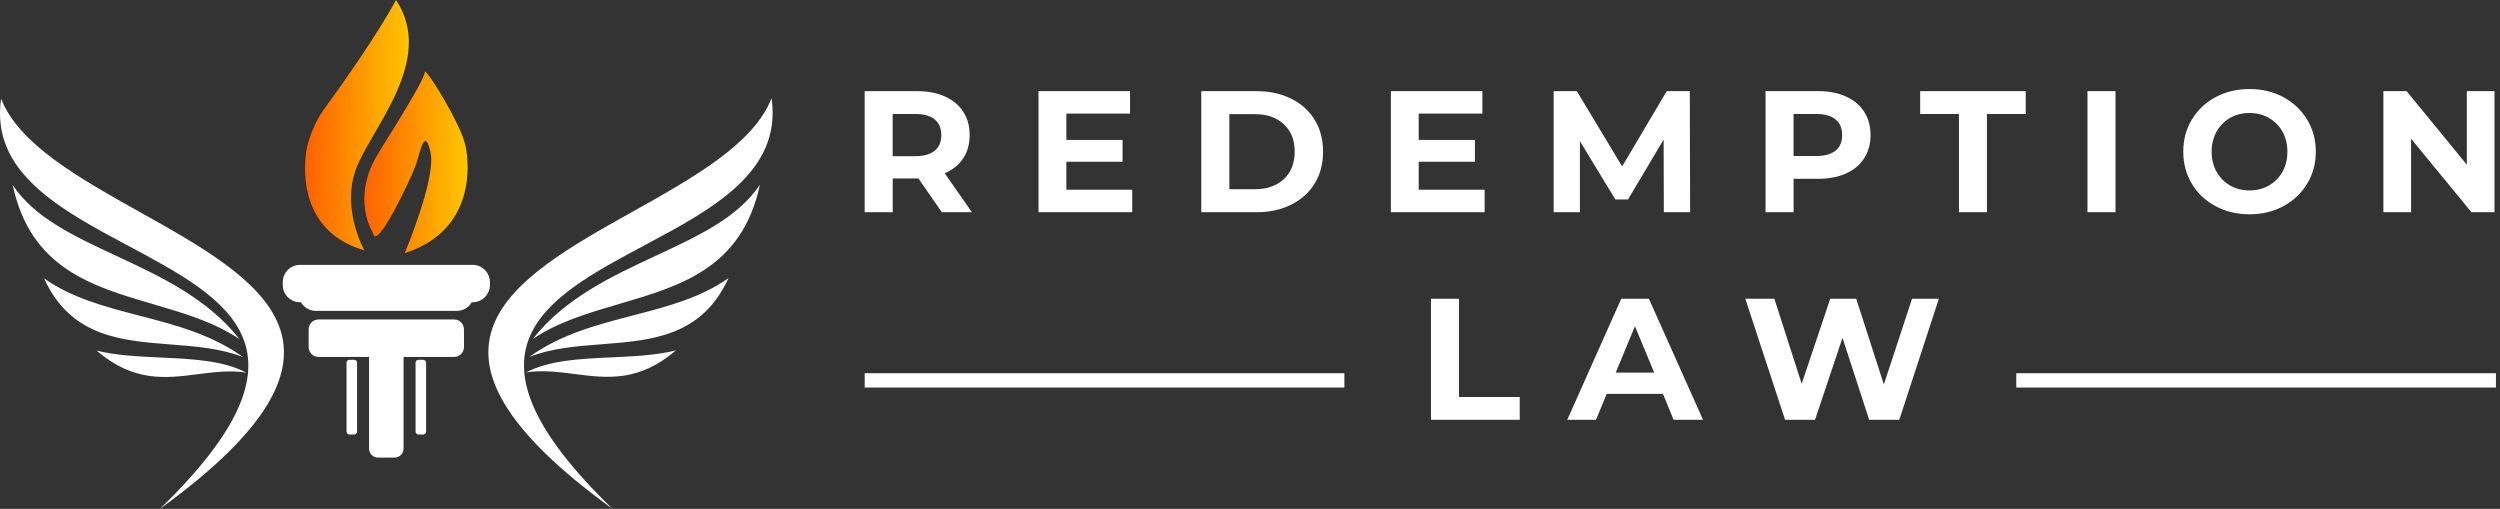
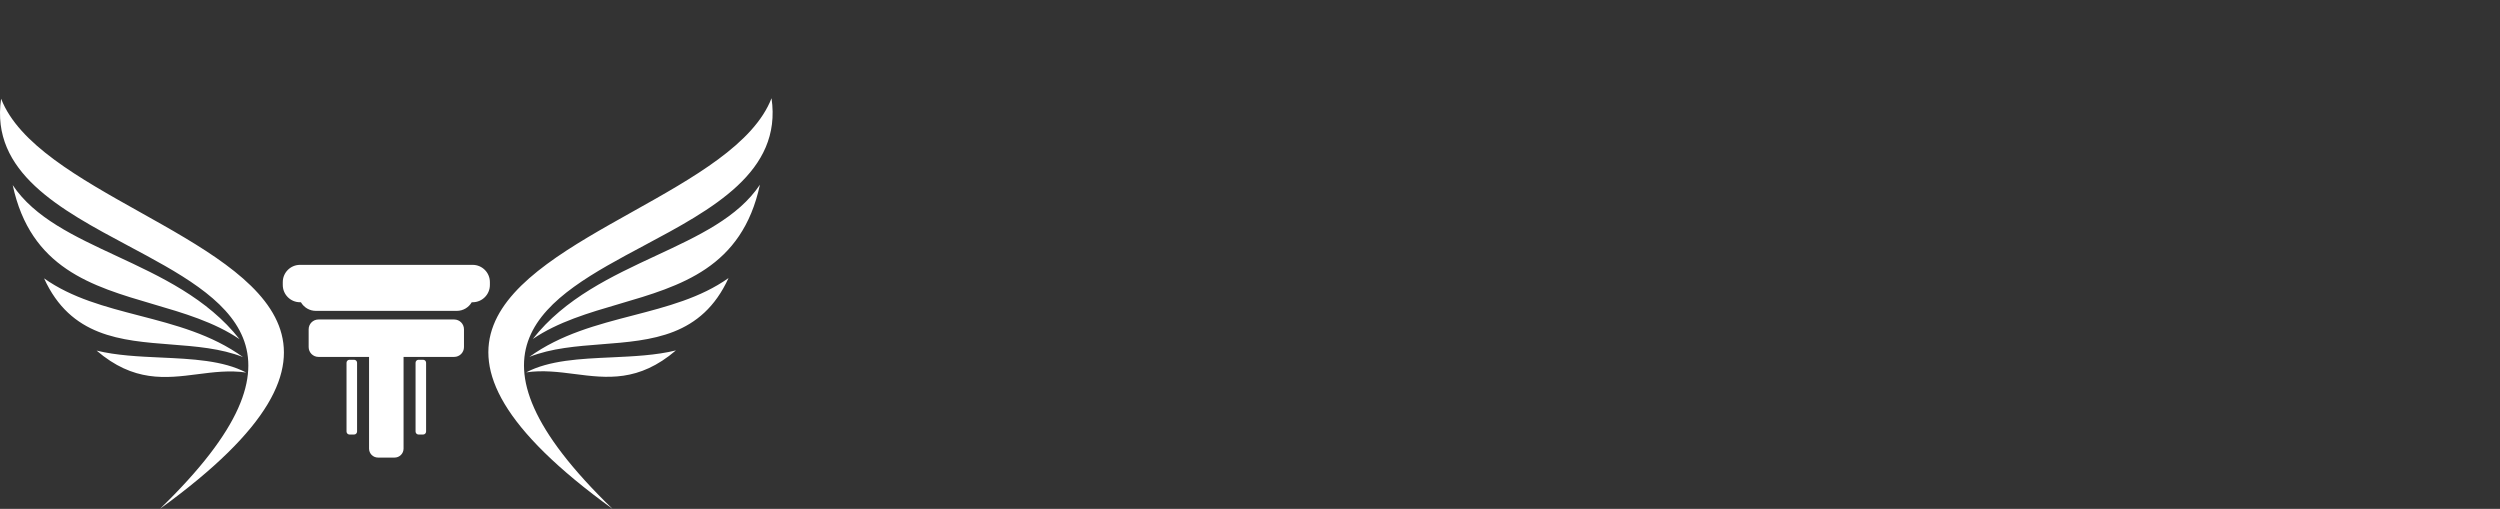
<svg xmlns="http://www.w3.org/2000/svg" width="226" height="46" viewBox="0 0 226 46" fill="none">
  <rect x="0" y="0" width="226" height="46" fill="#333333" stroke="none" />
  <g id="Logo">
    <g id="Favicon">
-       <path id="Vector" d="M29.23 9.961C28.55 10.89 27.842 12.578 27.681 13.717C27.223 16.974 28.09 21.265 32.941 22.624C32.941 22.624 30.86 18.983 32.16 15.342C33.46 11.701 39.441 5.46 35.8 0C35.8 0 34.013 3.433 29.229 9.96" fill="url(#paint0_linear_6862_5178)" />
-       <path id="Vector_2" d="M38.402 6.502C38.402 7.022 36.842 9.622 34.242 13.784C31.642 17.944 33.723 21.065 33.723 21.065C33.982 22.885 37.266 15.931 37.623 14.824C38.001 13.654 38.404 11.443 38.923 13.784C39.443 16.124 36.583 22.885 36.583 22.885C43.084 20.804 42.365 14.672 42.124 13.393C42.115 13.345 42.102 13.297 42.092 13.245C41.712 11.278 38.7 6.467 38.423 6.467C38.41 6.467 38.402 6.479 38.402 6.502Z" fill="url(#paint1_linear_6862_5178)" />
      <path id="Union" fill-rule="evenodd" clip-rule="evenodd" d="M55.369 46C40.539 31.636 49.215 27.006 58.222 22.2C64.394 18.906 70.723 15.529 69.746 8.878C68.149 13.003 62.664 16.073 57.178 19.142C46.208 25.28 35.238 31.419 55.369 46ZM14.459 46C34.566 31.437 23.609 25.306 12.652 19.174C7.174 16.109 1.695 13.043 0.1 8.924C-0.875 15.566 5.446 18.939 11.611 22.229C20.607 27.029 29.272 31.653 14.459 46ZM27.203 27.323H27.123C26.261 27.323 25.563 26.625 25.563 25.763V25.503C25.563 24.641 26.261 23.943 27.123 23.943H42.726C43.588 23.943 44.286 24.641 44.286 25.503V25.763C44.286 26.625 43.588 27.323 42.726 27.323H42.645C42.375 27.789 41.872 28.103 41.295 28.103H28.553C27.976 28.103 27.473 27.789 27.203 27.323ZM41.059 32.264H36.484H36.482V40.553C36.482 41.002 36.119 41.365 35.671 41.365H34.174C33.726 41.365 33.362 41.002 33.362 40.553V32.264H28.788C28.299 32.264 27.902 31.866 27.902 31.378V29.768C27.902 29.278 28.299 28.882 28.788 28.882H41.059C41.547 28.882 41.944 29.278 41.944 29.768V31.378C41.944 31.866 41.547 32.264 41.059 32.264ZM38.249 32.523H37.837V32.522C37.688 32.522 37.567 32.643 37.567 32.792V39.012C37.567 39.161 37.688 39.282 37.837 39.282H38.249C38.398 39.282 38.519 39.161 38.519 39.012V32.793C38.519 32.644 38.398 32.523 38.249 32.523ZM31.598 32.523H32.009C32.158 32.523 32.279 32.644 32.279 32.793V39.012C32.279 39.161 32.158 39.282 32.009 39.282H31.596C31.447 39.282 31.326 39.161 31.326 39.012V32.792C31.326 32.643 31.447 32.522 31.596 32.522L31.598 32.523ZM10.514 23.131C14.509 24.991 18.753 26.967 21.655 30.664C19.377 29.116 16.607 28.305 13.838 27.494C8.298 25.872 2.759 24.25 1.148 16.731C3.119 19.687 6.703 21.356 10.514 23.131ZM21.968 32.281C19.131 30.231 15.837 29.375 12.604 28.535C9.526 27.735 6.504 26.95 3.983 25.162C6.389 30.439 10.916 30.79 15.443 31.14C17.706 31.315 19.969 31.49 21.968 32.281ZM14.557 32.322H14.557C17.375 32.452 20.161 32.58 22.254 33.679C20.752 33.458 19.308 33.644 17.864 33.829C14.976 34.199 12.087 34.57 8.732 31.694C10.531 32.137 12.553 32.23 14.557 32.322ZM55.992 27.472C53.219 28.284 50.446 29.096 48.165 30.646C51.07 26.946 55.319 24.968 59.318 23.105C63.135 21.328 66.724 19.657 68.697 16.697C67.084 24.224 61.538 25.848 55.992 27.472ZM65.858 25.137C63.333 26.927 60.307 27.713 57.226 28.514C53.99 29.355 50.692 30.212 47.85 32.265C49.851 31.473 52.117 31.298 54.383 31.122C58.916 30.772 63.448 30.421 65.858 25.137ZM55.27 32.306C57.278 32.213 59.302 32.12 61.104 31.676C57.745 34.555 54.853 34.184 51.961 33.813C50.515 33.628 49.069 33.442 47.565 33.663C49.661 32.563 52.449 32.435 55.27 32.306Z" fill="white" />
    </g>
-     <path id="Union_2" fill-rule="evenodd" clip-rule="evenodd" d="M203.356 8.05C204.496 8.05 205.516 8.294 206.423 8.786C207.33 9.277 208.044 9.951 208.565 10.811C209.086 11.671 209.348 12.639 209.348 13.71C209.348 14.781 209.086 15.75 208.565 16.61C208.044 17.469 207.33 18.147 206.423 18.635C205.513 19.126 204.493 19.37 203.356 19.37C202.22 19.37 201.193 19.126 200.282 18.635C199.372 18.143 198.654 17.469 198.141 16.61C197.627 15.75 197.368 14.781 197.368 13.71C197.368 12.639 197.623 11.671 198.141 10.811C198.658 9.951 199.372 9.277 200.282 8.786C201.196 8.294 202.216 8.05 203.356 8.05ZM205.108 16.77C205.629 16.475 206.037 16.059 206.336 15.528C206.631 14.996 206.78 14.391 206.78 13.714C206.78 13.036 206.635 12.432 206.336 11.9C206.037 11.368 205.629 10.957 205.108 10.658C204.588 10.363 204.005 10.214 203.356 10.214C202.708 10.214 202.125 10.359 201.604 10.658C201.084 10.953 200.676 11.368 200.377 11.9C200.082 12.432 199.933 13.036 199.933 13.714C199.933 14.391 200.078 14.996 200.377 15.528C200.676 16.059 201.084 16.471 201.604 16.77C202.125 17.065 202.708 17.214 203.356 17.214C204.005 17.214 204.588 17.068 205.108 16.77ZM159.605 19.185H162.14V16.165H164.343C165.312 16.165 166.154 16.005 166.867 15.688C167.581 15.371 168.131 14.912 168.517 14.311C168.904 13.71 169.097 13.011 169.097 12.21C169.097 11.408 168.904 10.691 168.517 10.097C168.131 9.503 167.581 9.044 166.867 8.72C166.154 8.396 165.312 8.236 164.343 8.236H159.605V19.181V19.185ZM162.136 10.305H164.201C164.963 10.305 165.542 10.469 165.939 10.796C166.336 11.124 166.532 11.598 166.532 12.213C166.532 12.829 166.336 13.284 165.939 13.612C165.542 13.94 164.963 14.104 164.201 14.104H162.136V10.305ZM80.701 16.136H83.028L85.141 19.185H87.861L85.406 15.666C86.124 15.353 86.681 14.901 87.071 14.315C87.461 13.728 87.657 13.025 87.657 12.213C87.657 11.401 87.464 10.694 87.078 10.101C86.692 9.507 86.142 9.048 85.428 8.724C84.715 8.4 83.873 8.239 82.904 8.239H78.165V19.185H80.701V16.136ZM80.697 10.305H82.762C83.523 10.305 84.103 10.469 84.5 10.796C84.897 11.124 85.093 11.598 85.093 12.213C85.093 12.829 84.897 13.288 84.5 13.619C84.103 13.954 83.523 14.118 82.762 14.118H80.697V10.305ZM102.154 10.272V8.239H93.882V19.185H102.354V17.152H96.399V14.621H101.48V12.65H96.399V10.272H102.154ZM113.569 8.239C114.756 8.239 115.809 8.465 116.72 8.921V8.917C117.634 9.372 118.341 10.01 118.847 10.833C119.353 11.656 119.604 12.614 119.604 13.71C119.604 14.806 119.353 15.764 118.847 16.588C118.341 17.411 117.63 18.048 116.72 18.503C115.809 18.959 114.756 19.185 113.569 19.185H108.597V8.239H113.569ZM113.445 17.105C114.538 17.105 115.412 16.799 116.064 16.191V16.187C116.712 15.579 117.04 14.752 117.04 13.71C117.04 12.668 116.716 11.842 116.064 11.233C115.412 10.625 114.542 10.319 113.445 10.319H111.132V17.105H113.445ZM134.21 17.152H128.251V14.621H133.332V12.65H128.251V10.272H134.006V8.239H125.735V19.185H134.21V17.152ZM140.45 19.185V8.239H142.544L146.642 15.043L150.674 8.239H152.757L152.786 19.185H150.411L150.393 12.617L147.173 18.03H146.03L142.824 12.76V19.185H140.45ZM173.584 8.239H183.123V10.305H179.619V19.185H177.088V10.305H173.584V8.239ZM191.242 8.239H188.707V19.185H191.242V8.239ZM215.46 19.185H217.962V12.541L223.422 19.185H225.502V8.239H223V14.887L217.558 8.239H215.46V19.185ZM129.362 27.005H131.894V35.888H137.383V37.95H129.362V27.005ZM146.561 27.005L141.681 37.95H144.278L145.247 35.604H150.328L151.296 37.95H153.955L149.06 27.005H146.561ZM146.062 33.681L147.8 29.489L149.537 33.681H146.066H146.062ZM167.8 27.005L170.302 34.759L172.848 27.005H175.274L171.694 37.95H168.973L166.561 30.538L164.077 37.95H161.371L157.776 27.005H160.402L162.872 34.697L165.454 27.005H167.8ZM121.531 33.736H78.169V35.032H121.531V33.736ZM182.271 33.736H225.633V35.032H182.271V33.736Z" fill="white" />
  </g>
  <defs>
    <linearGradient id="paint0_linear_6862_5178" x1="27.57" y1="11.428" x2="36.957" y2="11.428" gradientUnits="userSpaceOnUse">
      <stop stop-color="#FF6100" />
      <stop offset="1" stop-color="#FFC500" />
    </linearGradient>
    <linearGradient id="paint1_linear_6862_5178" x1="32.861" y1="14.473" x2="42.202" y2="14.473" gradientUnits="userSpaceOnUse">
      <stop stop-color="#FF6100" />
      <stop offset="1" stop-color="#FFC500" />
    </linearGradient>
  </defs>
</svg>